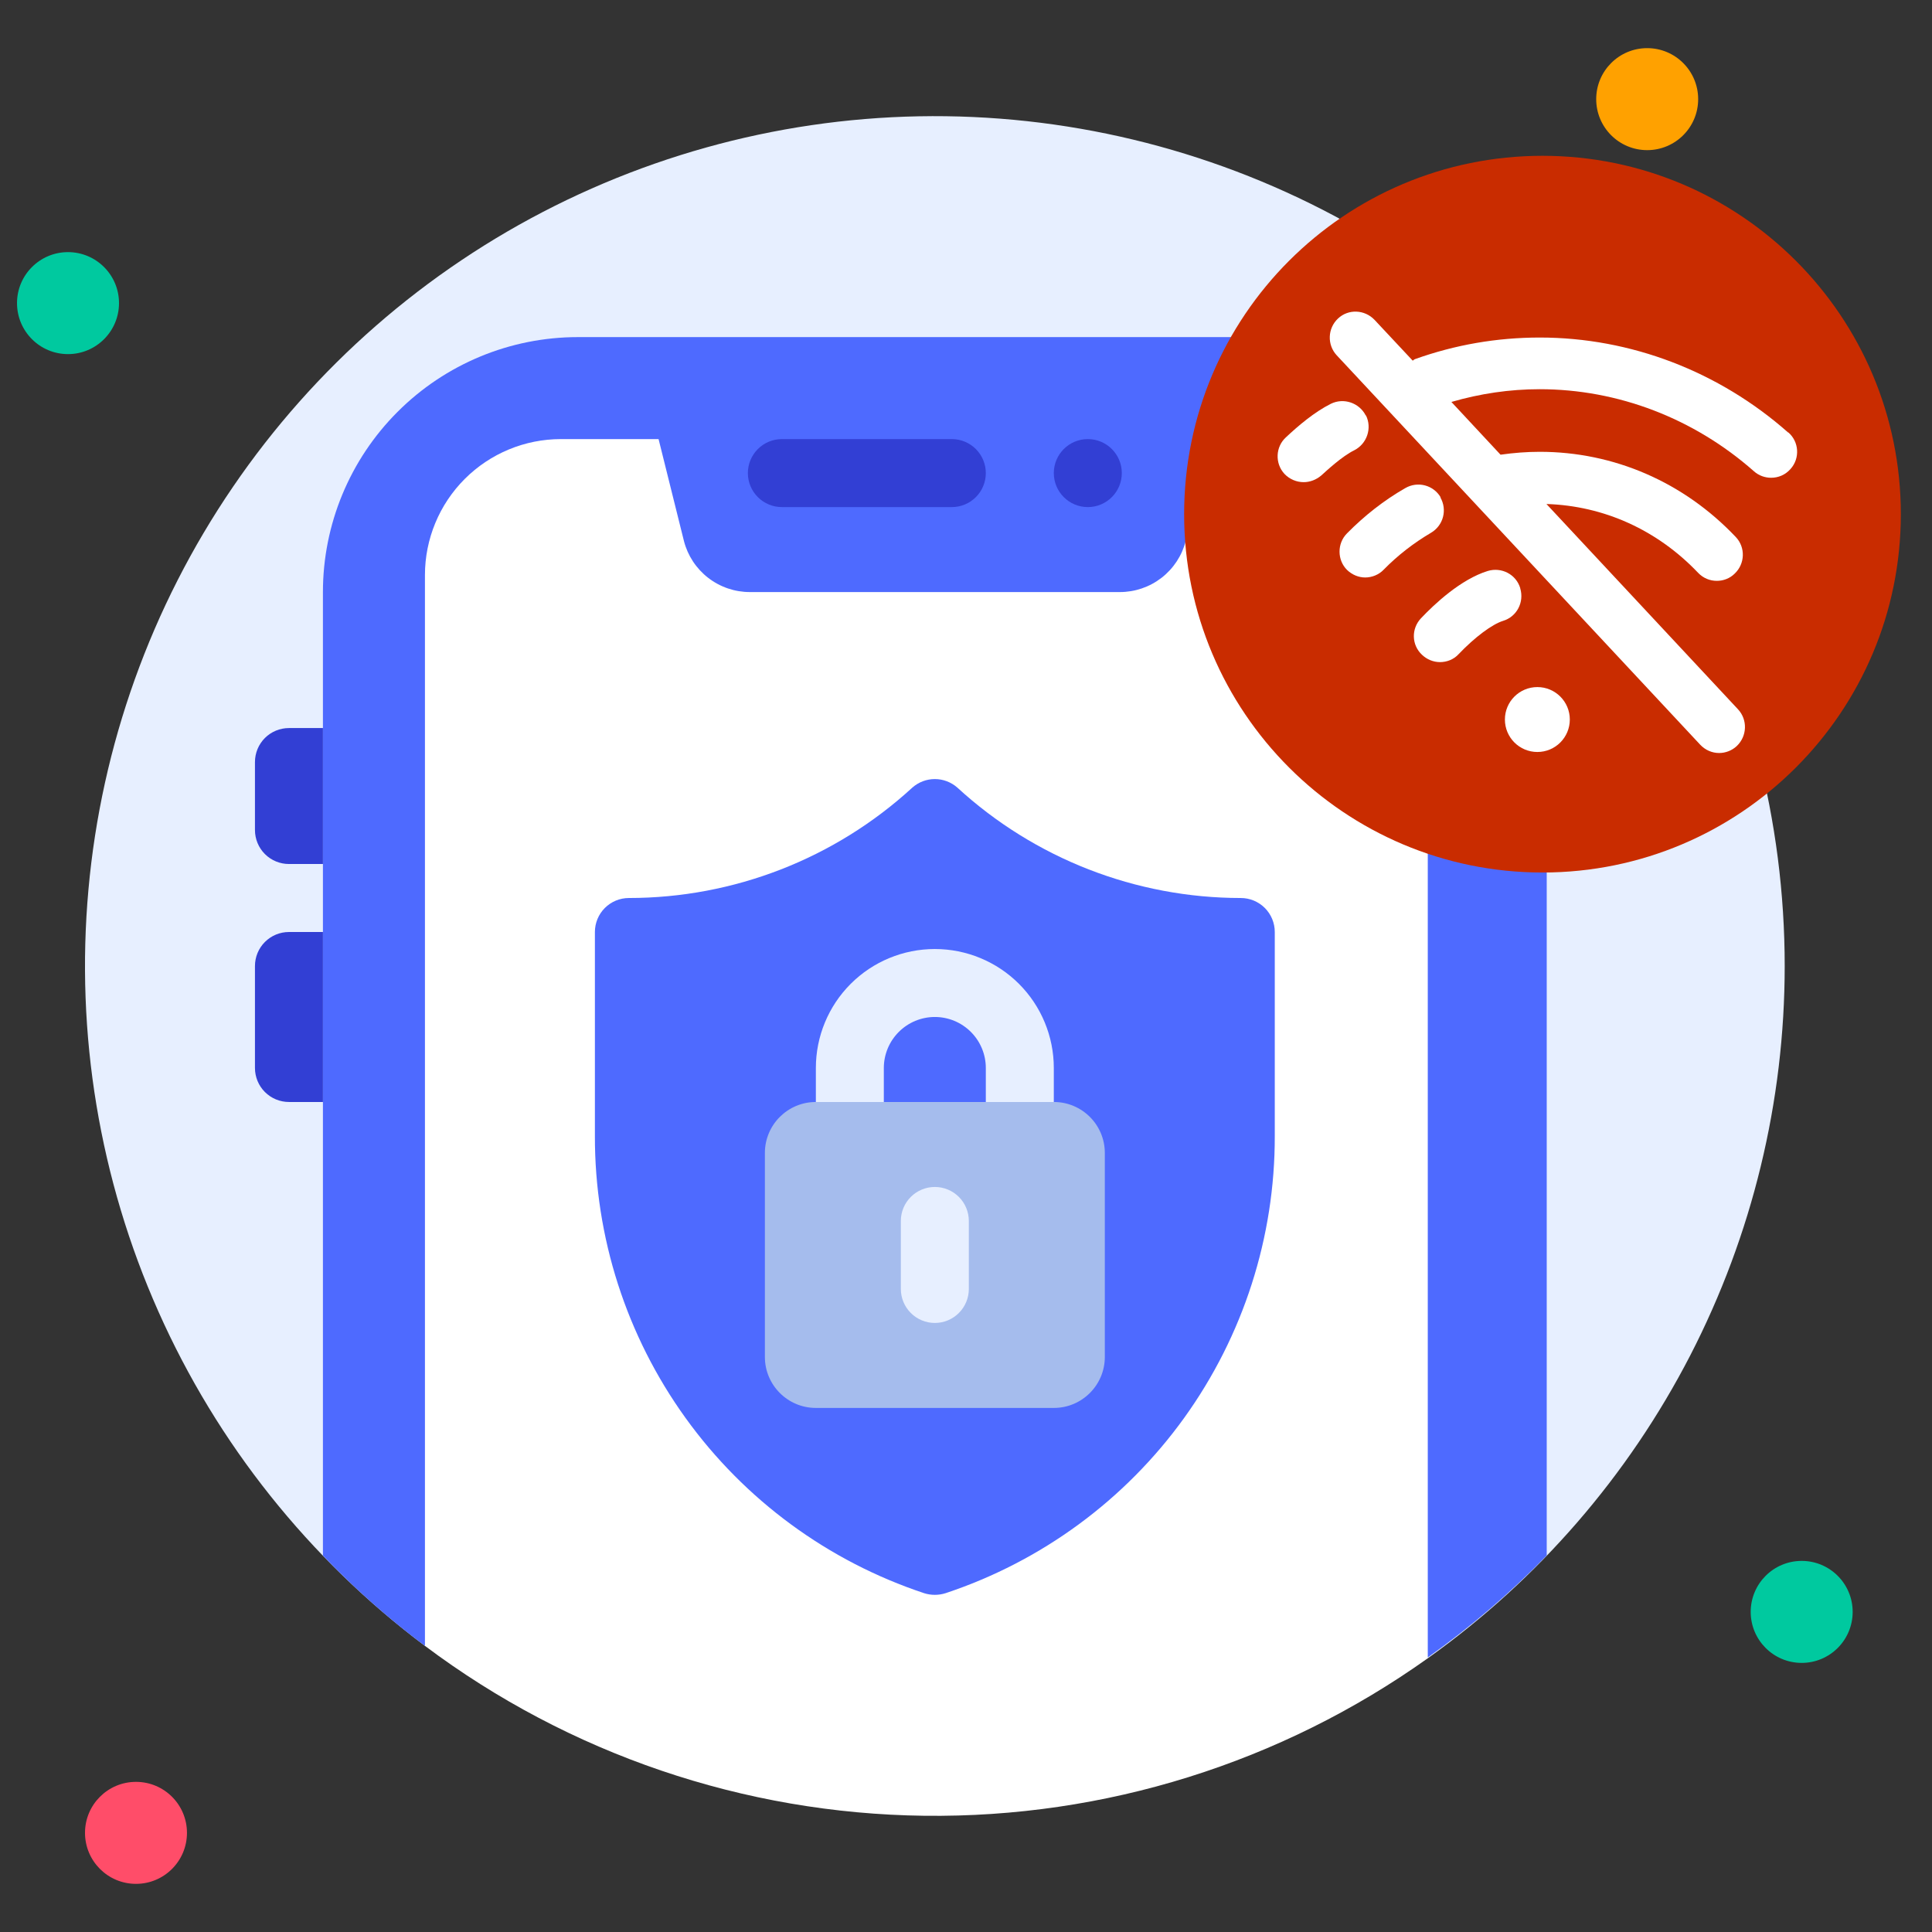
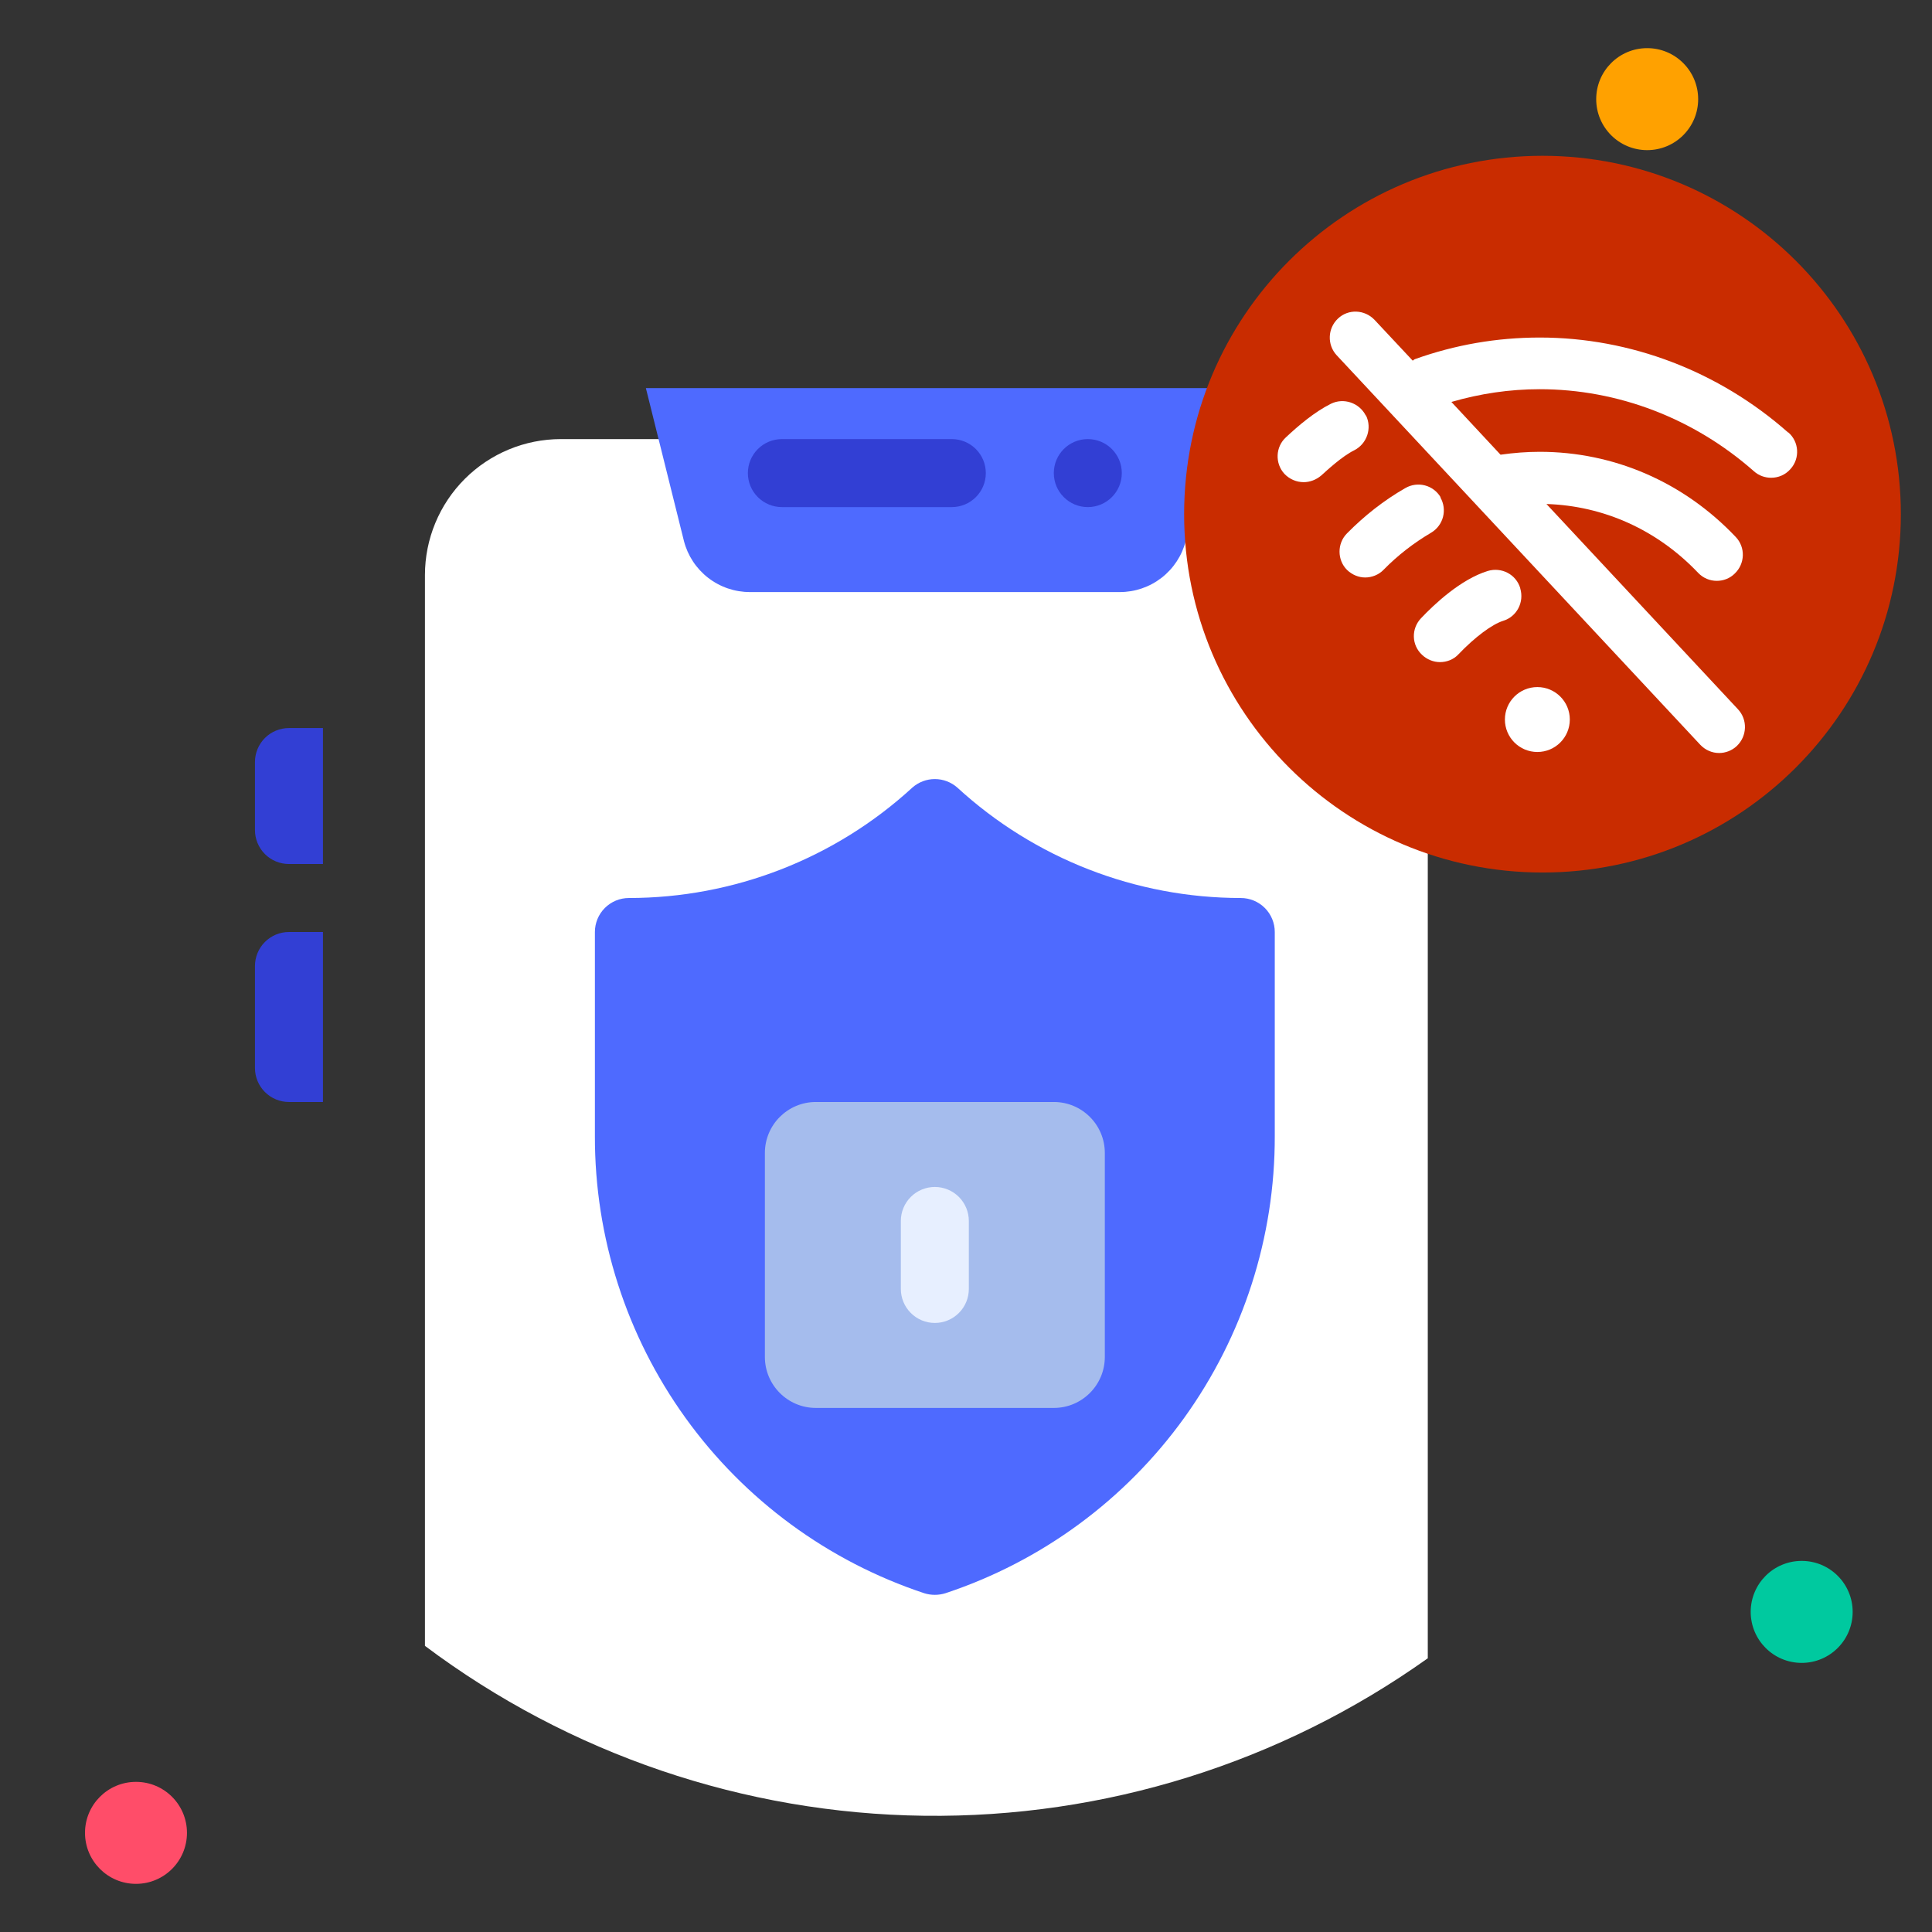
<svg xmlns="http://www.w3.org/2000/svg" width="62" height="62" viewBox="0 0 62 62" fill="none">
  <rect x="0" y="0" width="62" height="62" fill="#333333" stroke="none" />
-   <path d="M57.273 31C57.273 35.348 56.233 39.633 54.241 43.498C52.248 47.362 49.36 50.694 45.819 53.216C31.429 46.502 13.637 52.818 13.637 52.818C9.918 50.029 6.973 46.335 5.083 42.088C3.193 37.841 2.42 33.181 2.838 28.551C3.255 23.921 4.849 19.474 7.469 15.634C10.088 11.793 13.646 8.686 17.803 6.607C21.962 4.528 26.582 3.546 31.226 3.755C35.87 3.964 40.384 5.356 44.338 7.8C48.293 10.245 51.557 13.659 53.821 17.719C56.085 21.78 57.273 26.351 57.273 31Z" fill="#E7EFFF" />
-   <path d="M2.182 11.364C3.086 11.364 3.819 10.631 3.819 9.727C3.819 8.824 3.086 8.091 2.182 8.091C1.279 8.091 0.546 8.824 0.546 9.727C0.546 10.631 1.279 11.364 2.182 11.364Z" fill="#00C99F" />
  <path d="M52.86 4.818C53.764 4.818 54.496 4.086 54.496 3.182C54.496 2.278 53.764 1.545 52.86 1.545C51.956 1.545 51.224 2.278 51.224 3.182C51.224 4.086 51.956 4.818 52.86 4.818Z" fill="#FFA100" />
  <path d="M57.818 53.364C58.722 53.364 59.454 52.631 59.454 51.727C59.454 50.824 58.722 50.091 57.818 50.091C56.914 50.091 56.182 50.824 56.182 51.727C56.182 52.631 56.914 53.364 57.818 53.364Z" fill="#00C99F" />
  <path d="M4.364 60.455C5.268 60.455 6 59.722 6 58.818C6 57.914 5.268 57.182 4.364 57.182C3.46 57.182 2.728 57.914 2.728 58.818C2.728 59.722 3.46 60.455 4.364 60.455Z" fill="#FF4D69" />
-   <path d="M49.636 19V49.916C48.466 51.121 47.188 52.217 45.818 53.189C28.642 45.182 13.636 52.818 13.636 52.818C12.467 51.944 11.373 50.975 10.363 49.922V19C10.363 16.83 11.225 14.749 12.76 13.215C14.294 11.68 16.375 10.818 18.545 10.818H41.454C43.624 10.818 45.705 11.68 47.24 13.215C48.774 14.749 49.636 16.83 49.636 19Z" fill="#4E6AFF" />
  <path d="M45.819 18.455V53.216C41.106 56.572 35.448 58.342 29.663 58.27C23.878 58.199 18.265 56.289 13.637 52.818V18.455C13.637 17.297 14.097 16.187 14.915 15.369C15.733 14.551 16.843 14.091 18 14.091H41.455C42.612 14.091 43.722 14.551 44.541 15.369C45.359 16.187 45.819 17.297 45.819 18.455Z" fill="white" />
  <path d="M35.935 19H24.066C23.581 19.001 23.11 18.84 22.727 18.544C22.344 18.248 22.07 17.833 21.949 17.364L20.727 12.455H39.273L38.051 17.364C37.93 17.833 37.656 18.248 37.273 18.544C36.89 18.84 36.419 19.001 35.935 19Z" fill="#4E6AFF" />
  <path d="M30.546 16.273H25.091C24.802 16.273 24.524 16.158 24.32 15.953C24.115 15.749 24 15.471 24 15.182C24 14.893 24.115 14.615 24.32 14.411C24.524 14.206 24.802 14.091 25.091 14.091H30.546C30.835 14.091 31.112 14.206 31.317 14.411C31.521 14.615 31.636 14.893 31.636 15.182C31.636 15.471 31.521 15.749 31.317 15.953C31.112 16.158 30.835 16.273 30.546 16.273Z" fill="#323FD4" />
  <path d="M34.909 16.273C35.512 16.273 36 15.784 36 15.182C36 14.579 35.512 14.091 34.909 14.091C34.307 14.091 33.818 14.579 33.818 15.182C33.818 15.784 34.307 16.273 34.909 16.273Z" fill="#323FD4" />
  <path d="M9.273 23.364H10.364V27.727H9.273C8.983 27.727 8.706 27.612 8.501 27.408C8.297 27.203 8.182 26.926 8.182 26.636V24.455C8.182 24.165 8.297 23.888 8.501 23.683C8.706 23.479 8.983 23.364 9.273 23.364Z" fill="#323FD4" />
  <path d="M9.273 29.909H10.364V35.364H9.273C8.983 35.364 8.706 35.249 8.501 35.044C8.297 34.84 8.182 34.562 8.182 34.273V31C8.182 30.711 8.297 30.433 8.501 30.229C8.706 30.024 8.983 29.909 9.273 29.909Z" fill="#323FD4" />
  <path d="M39.818 28.818C36.449 28.817 33.202 27.552 30.72 25.273C30.521 25.098 30.265 25.001 30 25.001C29.735 25.001 29.479 25.098 29.28 25.273C26.798 27.552 23.551 28.817 20.182 28.818C19.892 28.818 19.615 28.933 19.41 29.138C19.206 29.342 19.091 29.62 19.091 29.909V36.455C19.084 39.701 20.101 42.867 21.998 45.501C23.895 48.136 26.575 50.104 29.656 51.127C29.88 51.198 30.12 51.198 30.344 51.127C33.425 50.104 36.105 48.136 38.002 45.501C39.898 42.867 40.916 39.701 40.909 36.455V29.909C40.909 29.62 40.794 29.342 40.59 29.138C40.385 28.933 40.108 28.818 39.818 28.818Z" fill="#4E6AFF" />
-   <path d="M32.727 37C32.438 37 32.16 36.885 31.956 36.681C31.751 36.476 31.636 36.199 31.636 35.909V34.273C31.636 33.839 31.464 33.423 31.157 33.116C30.85 32.809 30.434 32.636 30 32.636C29.566 32.636 29.15 32.809 28.843 33.116C28.536 33.423 28.363 33.839 28.363 34.273V35.909C28.363 36.199 28.248 36.476 28.044 36.681C27.839 36.885 27.562 37 27.273 37C26.983 37 26.706 36.885 26.501 36.681C26.297 36.476 26.182 36.199 26.182 35.909V34.273C26.182 33.26 26.584 32.289 27.3 31.573C28.016 30.857 28.987 30.455 30 30.455C31.012 30.455 31.984 30.857 32.7 31.573C33.416 32.289 33.818 33.26 33.818 34.273V35.909C33.818 36.199 33.703 36.476 33.498 36.681C33.294 36.885 33.016 37 32.727 37Z" fill="#E7EFFF" />
  <path d="M33.819 35.364H26.182C25.279 35.364 24.546 36.096 24.546 37V43.545C24.546 44.449 25.279 45.182 26.182 45.182H33.819C34.722 45.182 35.455 44.449 35.455 43.545V37C35.455 36.096 34.722 35.364 33.819 35.364Z" fill="#A5BCED" />
  <path d="M30 42.455C29.711 42.455 29.433 42.34 29.229 42.135C29.024 41.931 28.909 41.653 28.909 41.364V39.182C28.909 38.892 29.024 38.615 29.229 38.41C29.433 38.206 29.711 38.091 30 38.091C30.289 38.091 30.567 38.206 30.771 38.41C30.976 38.615 31.091 38.892 31.091 39.182V41.364C31.091 41.653 30.976 41.931 30.771 42.135C30.567 42.34 30.289 42.455 30 42.455Z" fill="#E7EFFF" />
  <path d="M49.5 28C55.851 28 61 22.851 61 16.5C61 10.149 55.851 5 49.5 5C43.149 5 38 10.149 38 16.5C38 22.851 43.149 28 49.5 28Z" fill="#C92C00" />
  <path d="M43.828 13.332C43.619 12.924 43.119 12.757 42.711 12.957C42.178 13.223 41.661 13.665 41.269 14.032C40.928 14.34 40.911 14.873 41.219 15.207C41.386 15.382 41.611 15.473 41.836 15.473C42.036 15.473 42.236 15.399 42.403 15.257C42.569 15.107 43.069 14.64 43.461 14.449C43.869 14.24 44.036 13.74 43.836 13.332H43.828Z" fill="white" />
  <path d="M57.386 13.882C55.161 11.915 52.327 10.832 49.411 10.832C48.036 10.832 46.694 11.065 45.411 11.524C45.386 11.532 45.361 11.557 45.336 11.574L44.111 10.265C43.794 9.932 43.269 9.907 42.936 10.224C42.602 10.54 42.586 11.065 42.894 11.399L54.561 23.898C54.727 24.073 54.944 24.165 55.169 24.165C55.369 24.165 55.577 24.09 55.736 23.94C56.069 23.623 56.086 23.099 55.777 22.765L49.627 16.174C51.469 16.232 53.186 17.007 54.494 18.382C54.661 18.557 54.877 18.64 55.094 18.64C55.302 18.64 55.511 18.565 55.669 18.407C56.002 18.09 56.019 17.565 55.702 17.232C54.027 15.465 51.786 14.499 49.411 14.499C48.994 14.499 48.577 14.532 48.169 14.59C48.169 14.59 48.161 14.59 48.152 14.59L46.577 12.899C47.494 12.632 48.444 12.49 49.411 12.49C51.919 12.49 54.361 13.424 56.286 15.124C56.444 15.265 56.644 15.332 56.836 15.332C57.069 15.332 57.294 15.24 57.461 15.049C57.769 14.707 57.736 14.174 57.386 13.874V13.882Z" fill="white" />
  <path d="M46.236 15.965C46.003 15.565 45.495 15.432 45.095 15.665C44.411 16.057 43.786 16.549 43.228 17.115C42.903 17.44 42.911 17.974 43.228 18.29C43.395 18.449 43.603 18.532 43.811 18.532C44.02 18.532 44.245 18.449 44.403 18.282C44.861 17.815 45.37 17.424 45.92 17.099C46.32 16.865 46.453 16.357 46.22 15.957L46.236 15.965Z" fill="white" />
  <path d="M48.786 18.873C48.653 18.432 48.186 18.19 47.744 18.323C46.877 18.59 46.028 19.39 45.602 19.84C45.286 20.174 45.294 20.698 45.636 21.015C45.794 21.165 46.002 21.248 46.211 21.248C46.428 21.248 46.653 21.165 46.811 20.99C47.328 20.448 47.886 20.032 48.236 19.924C48.678 19.79 48.919 19.323 48.786 18.882V18.873Z" fill="white" />
  <path d="M49.336 24.132C49.911 24.132 50.377 23.666 50.377 23.09C50.377 22.515 49.911 22.049 49.336 22.049C48.76 22.049 48.294 22.515 48.294 23.09C48.294 23.666 48.76 24.132 49.336 24.132Z" fill="white" />
</svg>